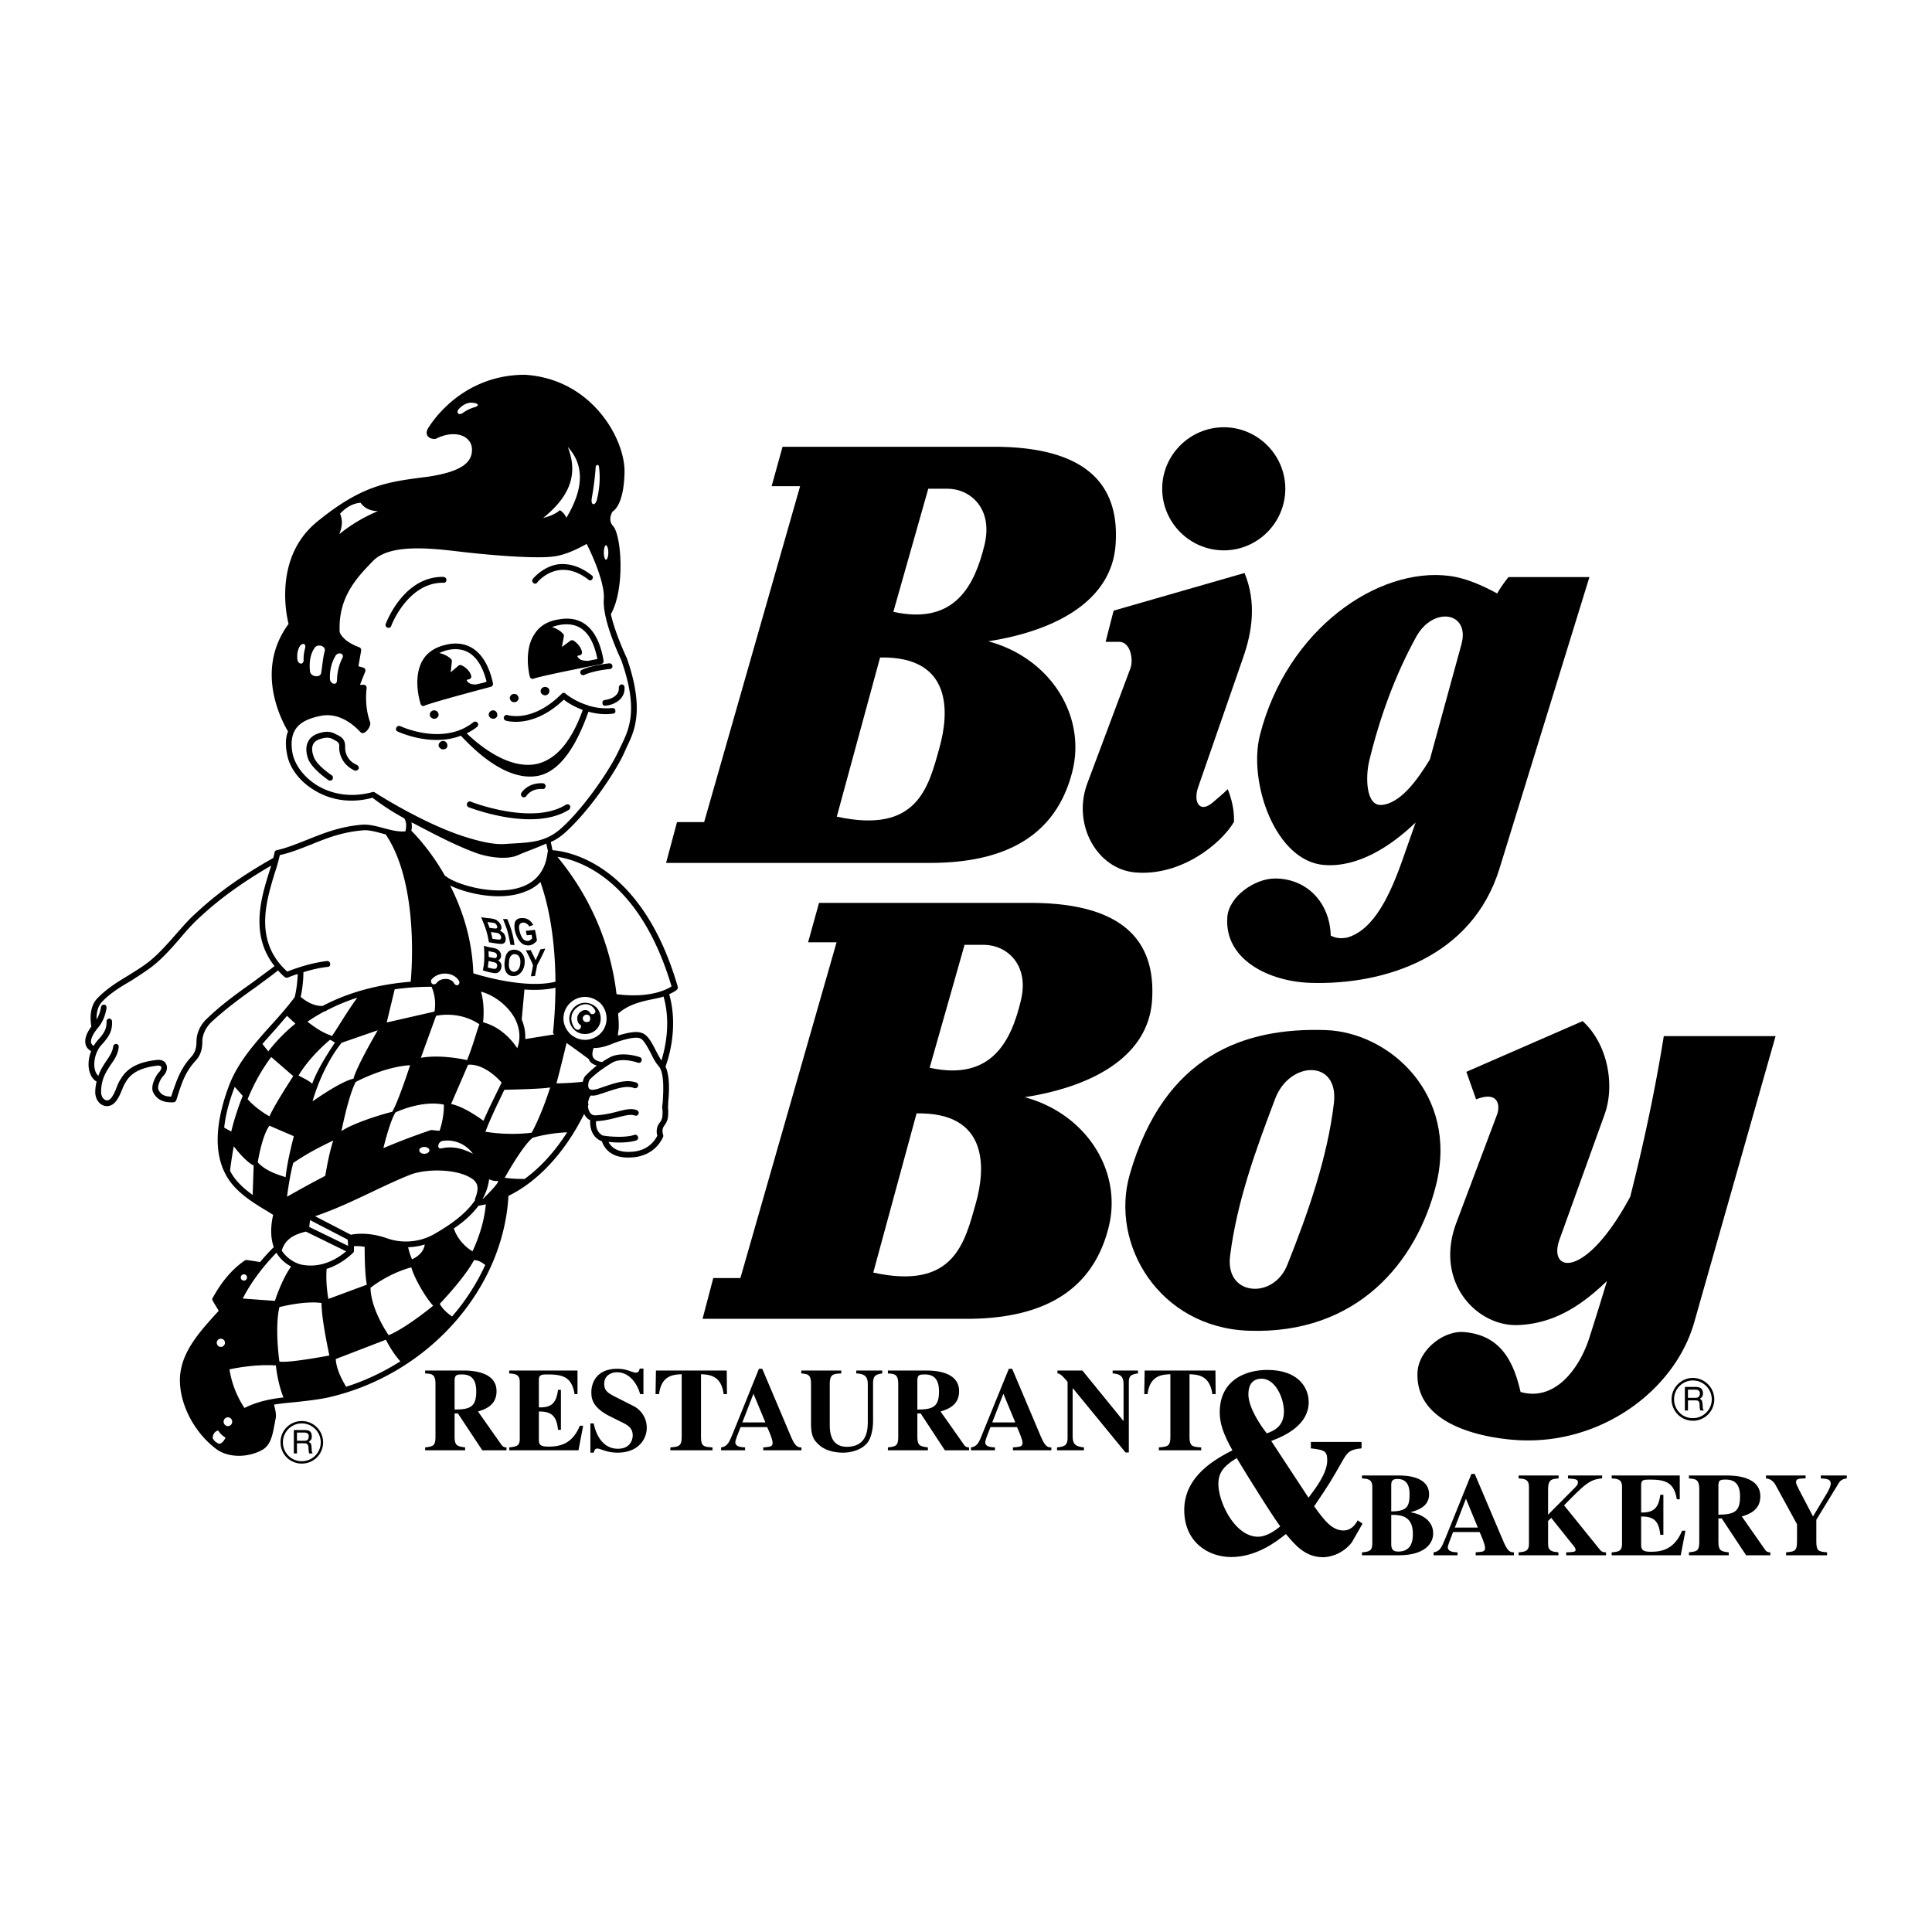
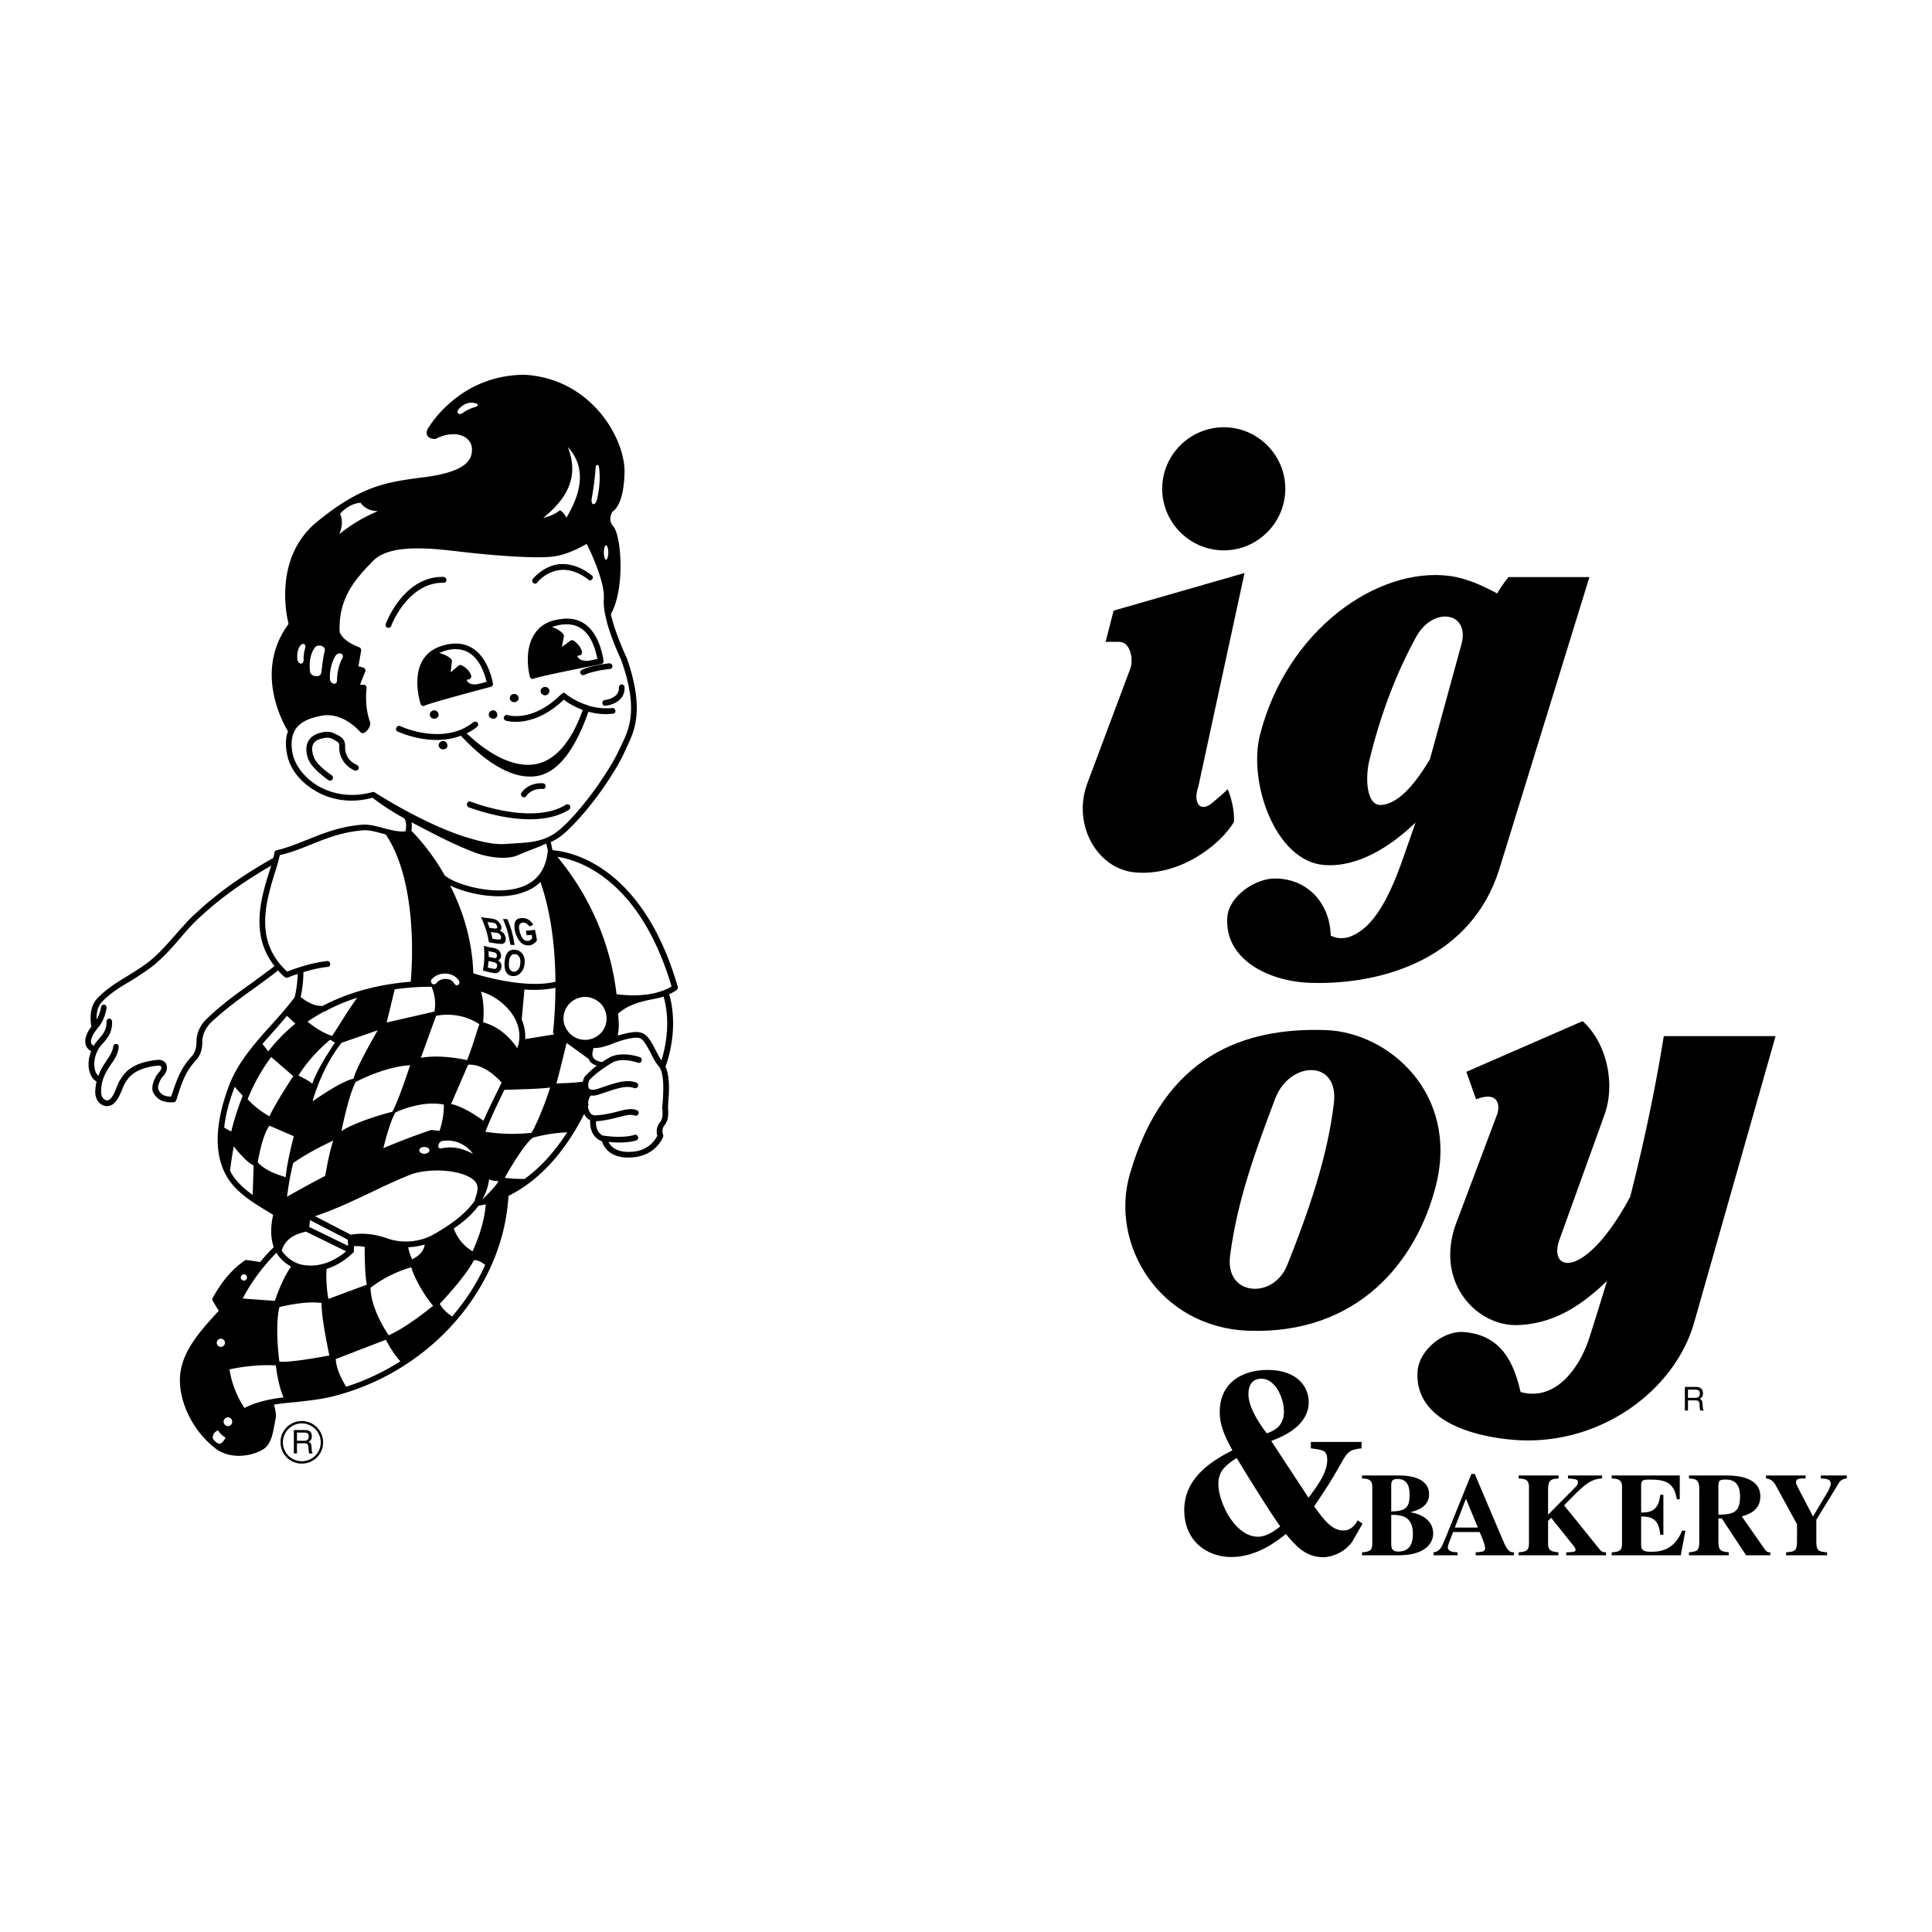
<svg xmlns="http://www.w3.org/2000/svg" width="2500" height="2500" viewBox="0 0 192.756 192.756">
  <g fill-rule="evenodd" clip-rule="evenodd">
    <path fill="#fff" d="M0 0h192.756v192.756H0V0z" />
    <path d="M184.252 147.209h-2.588v.293c.564.037.992.057.992.525 0 .311-.369.953-.467 1.09l-1.305 2.18-1.422-2.725c-.076-.195-.271-.488-.271-.662 0-.332.137-.408.953-.408v-.293h-3.951v.293c.604.037.896.545.955.66l2.141 3.912v1.732c0 .975-.273.994-1.09 1.07v.293h4.088v-.293c-.818-.076-1.072-.096-1.072-1.07v-2.18l2.24-3.658c.232-.391.582-.43.797-.467v-.292zM176.623 154.877c-.137 0-.312 0-.488-.213l-2.354-3.367c.621-.195 1.848-.564 1.848-2.006 0-1.984-2.51-2.082-3.328-2.082h-3.795v.293c.662.057 1.031.076 1.031 1.088v5.217c0 .955-.234.975-1.031 1.07v.293h3.971v-.293c-.76-.096-1.031-.135-1.031-1.07v-2.314h.33l2.434 3.678h2.414v-.294h-.001z" />
    <path d="M171.445 148.105c.059-.371.078-.488.738-.488.936 0 1.422.506 1.422 1.693 0 1.539-.604 1.791-2.16 1.811v-3.016z" fill="#fff" />
    <path d="M160.797 147.502c.547.037 1.033.057 1.033.836v5.703c0 .74-.371.779-1.033.836v.293h6.891l.469-2.453h-.332c-.74 1.791-1.928 2.104-3.096 2.104-.758 0-.992-.156-.992-.662v-2.861c1.168 0 1.771.35 1.908 1.83h.311v-3.99h-.311c-.176 1.459-.779 1.771-1.908 1.771v-2.746c0-.506.215-.545.857-.545 1.596 0 2.432.293 2.705 1.967h.291v-2.375h-6.793v.292zM160.232 154.877c-.252 0-.408-.037-.584-.232l-3.6-4.457c1.984-2.025 2.549-2.609 3.795-2.686v-.293h-3.406v.293c.838.057.992.115.992.389 0 .232-.098.33-.428.662l-2.549 2.568v-2.531c0-1.012.389-1.031 1.051-1.088v-.293h-3.99v.293c.545.037 1.031.057 1.031.836v5.703c0 .721-.389.779-1.031.836v.293h3.971v-.293c-.623-.076-1.031-.115-1.031-.836v-2.297l.311-.311 2.141 2.686c.195.215.293.369.293.525 0 .176-.215.215-.936.232v.293h3.971v-.292h-.001zM151.047 154.877c-.564.021-.76-.369-1.285-1.635l-2.627-6.189h-.332l-2.607 6.443c-.371.895-.525 1.285-1.168 1.381v.293h2.393v-.293c-.408-.018-.973-.057-.973-.506 0-.174.195-.66.525-1.518h2.648c.174.369.545 1.246.545 1.576 0 .391-.215.391-.936.447v.293h3.816v-.292h.001zM135.883 155.17h3.797c2.49-.039 3.309-1.188 3.309-2.18 0-1.344-1.246-1.947-2.238-2.102v-.02c.506-.156 1.83-.469 1.83-1.771 0-1.85-2.395-1.889-3.057-1.889h-3.641v.293c.545.037 1.031.057 1.031.836v5.703c0 .721-.369.779-1.031.836v.294z" />
    <path d="M138.803 151.141h.352c.758.039 1.809.215 1.809 1.889 0 .721-.154 1.771-1.459 1.771-.486 0-.701-.195-.701-.721v-2.939h-.001z" fill="#fff" />
    <path d="M130.783 143.861v.643c1.285.156 1.635.213 1.635 1.188 0 1.264-1.09 2.705-1.867 3.736l-3.719-5.664c1.596-.584 3.738-1.713 3.738-3.873 0-1.439-1.033-3.213-4.127-3.213-2.199 0-4.75 1.033-4.75 4.225 0 1.188.41 2.258 1.266 3.795-1.615.838-4.807 2.512-4.807 5.957 0 3.152 2.334 4.691 4.689 4.691 2.492 0 4.496-1.52 5.451-2.297.934 1.109 1.926 2.316 3.736 2.316.408 0 1.83-.176 2.842-1.48.039-.059 1.051-1.848 1.07-1.869l-.486-.33c-.291.584-.779 1.012-1.402 1.012-1.146 0-1.906-.973-2.938-2.412 1.596-2.375 1.596-2.375 2.938-4.73.43-.701.682-.953 1.791-1.051v-.643h-5.06v-.001z" />
-     <path d="M119.846 144.406c-.877-.059-1.168-.078-1.168-1.09v-6.209c.816.039 2.023.098 2.277 1.984h.33l-.02-2.355h-7.064l-.039 2.355h.33c.234-1.887 1.459-1.945 2.277-1.984v6.209c0 .992-.273 1.012-1.148 1.09v.291h4.225v-.291zM105.461 144.697h2.686v-.291c-.875-.098-1.129-.311-1.129-1.168v-4.711h.039l5.236 6.385h.33v-6.949c0-.564.078-.836.916-.934v-.293h-2.531v.293c.953.059 1.09.447 1.09 1.168v3.562h-.02l-4.088-5.023h-2.49v.293c.156 0 .35.039 1.012.838v5.586c0 .777-.33.875-1.051.953v.291zM104.896 144.406c-.564.02-.76-.369-1.285-1.635l-2.627-6.209h-.332l-2.627 6.461c-.35.877-.506 1.285-1.149 1.383v.291h2.395v-.291c-.408-.02-.973-.059-.973-.506 0-.195.193-.682.525-1.518h2.646c.156.369.545 1.244.545 1.557 0 .389-.215.408-.953.467v.291h3.834v-.291h.001zM96.682 144.406a.569.569 0 0 1-.486-.234l-2.355-3.348c.623-.195 1.849-.564 1.849-2.023 0-1.986-2.492-2.064-3.309-2.064h-3.795v.293c.662.039 1.031.059 1.031 1.07v5.217c0 .953-.233.992-1.031 1.09v.291h3.99v-.291c-.779-.117-1.051-.137-1.051-1.09v-2.297h.331l2.414 3.678h2.413v-.292h-.001zM88.021 136.736h-2.589v.293c1.012.039 1.148.447 1.148 1.168v3.582c0 .758-.02 2.568-2.083 2.568-1.712 0-1.712-1.635-1.712-2.297v-3.95c0-1.031.37-1.031 1.148-1.07v-.293h-3.99v.293c.662.059.973.098.973 1.07v3.951c0 1.266.312 1.674.817 2.121.759.682 1.869.76 2.394.76.701 0 1.733-.234 2.316-.875.506-.527.662-1.578.662-2.277v-3.758c0-.777.272-.895.915-.992v-.294h.001zM79.962 144.406c-.564.02-.759-.369-1.284-1.635l-2.628-6.209h-.33l-2.608 6.461c-.37.877-.526 1.285-1.168 1.383v.291h2.394v-.291c-.389-.02-.973-.059-.973-.506 0-.195.195-.682.526-1.518h2.647c.175.369.545 1.244.545 1.557 0 .389-.214.408-.934.467v.291h3.814v-.291h-.001zM71.087 144.406c-.875-.059-1.148-.078-1.148-1.09v-6.209c.798.039 2.024.098 2.258 1.984h.331l-.02-2.355h-7.065l-.039 2.355h.35c.234-1.887 1.441-1.945 2.258-1.984v6.209c0 .992-.273 1.012-1.129 1.09v.291h4.204v-.291zM64.197 139.092v-2.549h-.37c-.058.215-.116.408-.389.408-.331 0-.895-.389-1.83-.389-2.238 0-2.608 1.596-2.608 2.316 0 .545 0 1.557 2.024 2.51l.778.391c.779.369 1.324.641 1.324 1.439 0 .156-.059 1.324-1.479 1.324-1.479 0-2.18-1.344-2.414-2.531h-.331v2.92h.331c.059-.195.117-.408.351-.408.37 0 .896.408 2.024.408 2.161 0 2.919-1.439 2.919-2.473a2.431 2.431 0 0 0-1.285-2.16l-1.732-.875c-.993-.486-1.226-.74-1.226-1.383 0-.758.642-1.129 1.265-1.129 1.382 0 2.103 1.363 2.316 2.18h.332v.001zM50.805 137.029c.545.039 1.051.059 1.051.838v5.703c0 .719-.369.758-1.051.836v.291h6.91l.467-2.451h-.331c-.739 1.791-1.946 2.082-3.095 2.082-.778 0-.993-.137-.993-.662v-2.842c1.168 0 1.771.352 1.908 1.83h.292v-3.99h-.292c-.175 1.459-.779 1.771-1.908 1.752v-2.725c0-.506.214-.564.857-.564 1.596 0 2.433.291 2.705 1.965h.292v-2.355h-6.812v.292zM50.533 144.406a.57.57 0 0 1-.487-.234l-2.355-3.348c.623-.195 1.849-.564 1.849-2.023 0-1.986-2.511-2.064-3.329-2.064h-3.795v.293c.681.039 1.032.059 1.032 1.07v5.217c0 .953-.233.992-1.032 1.09v.291h3.99v-.291c-.779-.117-1.051-.137-1.051-1.09v-2.297h.331l2.433 3.678h2.414v-.292zM171.035 139.617a2.148 2.148 0 0 0-2.141-2.141c-1.168 0-2.121.975-2.121 2.141a2.131 2.131 0 0 0 4.262 0zM92.809 86.091H66.455l1.09-4.068h2.706l9.577-33.517h-2.842l1.09-3.932h21.06c10.199 0 12.535 4.593 12.166 9.771-.43 5.995-6.715 8.72-12.711 9.635 6.229 1.674 9.811 7.455 8.389 13.021-1.558 6.131-6.328 9.09-14.171 9.09zM96.429 131.58H70.094l1.07-4.068h2.706l9.596-33.499h-2.842l1.09-3.932h21.061c10.199 0 12.516 4.594 12.164 9.752-.428 5.994-6.715 8.719-12.709 9.633 6.209 1.676 9.789 7.455 8.369 13.021-1.556 6.134-6.306 9.093-14.17 9.093z" />
    <path d="M83.486 81.478l4.321-15.882c7.24-.136 6.89 5.508 5.937 8.954-1.11 4.009-2.2 8.68-10.258 6.928zM87.125 126.967l4.321-15.883c7.221-.137 6.889 5.508 5.917 8.953-1.128 4.01-2.199 8.682-10.238 6.93zM89.13 61.041l3.484-12.282h1.907c2.258 0 4.593 1.946 3.699 5.625-.954 3.873-2.861 8.039-9.09 6.657zM92.751 106.529l3.484-12.263h1.927c2.238 0 4.594 1.947 3.678 5.605-.934 3.875-2.842 8.039-9.089 6.658z" fill="#fff" />
-     <path d="M110.307 64.038l.799-3.114 13.061-3.757c1.207 2.939.779 5.859-.176 8.545L119.553 78.5c-.545 1.518.137 2.725 1.498 1.518.391-.351 1.033-.857 1.441-1.285.389.993.662 2.063.623 3.27-1.344 2.258-5.354 5.43-9.85 5.041-3.814-.331-6.307-4.788-4.787-8.875l4.301-11.484c.33-.896 0-2.647-1.109-2.647h-1.363zM122.104 42.627c3.367 0 6.131 2.764 6.131 6.131 0 3.387-2.764 6.151-6.131 6.151-3.387 0-6.152-2.764-6.152-6.151-.001-3.366 2.765-6.131 6.152-6.131zM141.236 82.062c-2.473 2.375-5.723 4.477-9.07 4.243-4.943-.331-7.65-8.292-6.463-12.963 2.688-10.55 11.758-16.798 18.9-15.883 1.674.214 3.289.954 4.77 1.751.33-.583.719-1.128 1.129-1.635h8.076l-8.973 29.08c-2.725 8.837-11.465 11.62-18.803 11.407-4.203-.117-8.682-2.336-8.35-6.58.156-2.044 2.744-3.834 4.75-3.834 3.23 0 5.488 2.453 5.566 5.703.701.35 1.246.253 1.635.194 2.686-.778 4.32-4.243 5.684-8.214l1.149-3.269z" />
+     <path d="M110.307 64.038l.799-3.114 13.061-3.757L119.553 78.5c-.545 1.518.137 2.725 1.498 1.518.391-.351 1.033-.857 1.441-1.285.389.993.662 2.063.623 3.27-1.344 2.258-5.354 5.43-9.85 5.041-3.814-.331-6.307-4.788-4.787-8.875l4.301-11.484c.33-.896 0-2.647-1.109-2.647h-1.363zM122.104 42.627c3.367 0 6.131 2.764 6.131 6.131 0 3.387-2.764 6.151-6.131 6.151-3.387 0-6.152-2.764-6.152-6.151-.001-3.366 2.765-6.131 6.152-6.131zM141.236 82.062c-2.473 2.375-5.723 4.477-9.07 4.243-4.943-.331-7.65-8.292-6.463-12.963 2.688-10.55 11.758-16.798 18.9-15.883 1.674.214 3.289.954 4.77 1.751.33-.583.719-1.128 1.129-1.635h8.076l-8.973 29.08c-2.725 8.837-11.465 11.62-18.803 11.407-4.203-.117-8.682-2.336-8.35-6.58.156-2.044 2.744-3.834 4.75-3.834 3.23 0 5.488 2.453 5.566 5.703.701.35 1.246.253 1.635.194 2.686-.778 4.32-4.243 5.684-8.214l1.149-3.269z" />
    <path d="M141.295 63.532c1.693-3.075 5.391-2.492 4.516.74l-3.154 11.503c-1.264 2.083-2.977 4.418-4.846 4.535-1.557.097-1.576-2.842-1.207-4.379 1.07-4.418 2.587-8.564 4.691-12.399z" fill="#fff" />
    <path d="M112.721 117.156c3.445-11.912 11.445-14.656 19.543-14.385 6.324.215 13.273 6.365 11.016 15.436-1.926 7.729-7.883 14.949-18.705 14.559-8.895-.311-13.878-8.602-11.854-15.61z" />
    <path d="M128.447 126.168c-.68 1.752-2.238 2.551-3.561 2.395-1.324-.137-2.414-1.227-2.162-3.25.682-5.432 2.551-10.551 4.498-15.689.719-1.906 2.314-2.9 3.678-2.861 1.344.039 2.453 1.109 2.18 3.328-.642 5.372-2.529 10.802-4.633 16.077z" fill="#fff" />
    <path d="M160.33 127.803a343.215 343.215 0 0 1-1.791 5.762c-1.031 3.113-3.465 6.268-6.832 5.314-.68-2.959-1.926-5.664-5.625-5.977-2.102-.174-4.496 1.811-4.65 3.912-.332 5.041 5.779 6.561 9.75 6.852 8.41.604 15.902-4.885 17.85-11.736l8.117-28.555h-11.154c-.816 5.119-1.965 10.57-3.348 16.02-4.457 8.311-8.271 7.611-7.045 4.244l4.477-12.42c1.09-2.996.291-7.104-2.18-9.342l-11.602 5.061.973 2.744c2.336-.914 2.395.74 2.084 1.537l-4.049 10.764c-2.238 5.938 2.043 10.375 6.131 10.219 3.601-.136 6.326-1.927 8.894-4.399zM54.951 84.008l.175.818c1.382.097 8.876 1.148 12.496 13.625.02.098 0 .215-.097.291-.02.039-.272.234-.759.449 1.012 3.561-.253 6.908-.37 7.221.448.953.37 2.529.272 3.523 0 .232-.02.467-.02.604l.02.232c0 .643 0 1.031-.409 1.557-.292.41-.097.877-.097.896.02.059.02.135 0 .195-.039.076-.759 1.984-3.251 2.062-2.121.117-2.705-1.148-2.861-1.615-1.051-.408-1.206-1.441-1.167-2.104-.234-.096-.467-.33-.603-.621-1.966 3.912-4.594 6.715-7.552 8.174-.526 9.402-8.078 17.85-17.966 20.107-.993.213-2.063.33-3.095.447-.759.078-1.557.137-2.335.271.039.098.059.215.078.293.097.389.175.836.058 1.246a5.99 5.99 0 0 1-.097.525c-.175.953-.37 2.023-1.246 2.473-1.246.68-3.075.836-4.399 0-2.258-1.598-3.834-4.518-3.776-7.125.078-2.646 2.004-4.73 3.873-6.773-.194-.33-.409-.662-.603-1.012a.233.233 0 0 1 0-.273c.915-1.654 1.927-2.861 3.231-3.756a.318.318 0 0 1 .194-.02c.468.059.935.137 1.304.195.428-.506.857-.994 1.363-1.48-.331-.973-.331-2.043-.058-3.23-.273-.156-.526-.332-.798-.486-1.44-.877-3.076-1.908-3.932-3.523-1.518-2.803-.603-6.463.389-9.051.896-2.238 2.55-4.107 4.166-5.898.798-.875 1.596-1.791 2.316-2.744.195-.76.272-1.557.312-2.316-.331.078-.662.215-.993.35a.344.344 0 0 1-.312-.057 5.516 5.516 0 0 1-.662-.662c-.682.564-1.401 1.051-2.083 1.576-1.577 1.109-3.192 2.297-4.632 3.641-.506.525-.837 1.205-.837 1.867 0 .643-.117 1.305-.623 1.869-1.07 1.168-1.401 2.141-1.966 3.971l-.039.059c-.019.098-.136.176-.272.176-1.012.059-1.674-.293-2.024-1.033-.253-.602.272-1.635.603-1.965.195-.215.272-.428.214-.545-.059-.117-.272-.117-.35-.117-1.655.195-2.647.701-3.192 1.654-.331.506-.467 1.207-.915 1.83-.331.467-.798.662-1.265.506-.506-.156-.856-.701-.856-1.344 0-.389.059-.738.136-1.051-.272-.154-.486-.408-.623-.758-.272-.643-.233-1.48.078-2.277-.351-.195-.506-.469-.545-.662-.136-.467.039-1.09.564-1.791-.195-1.207 0-2.18.584-2.803.934-.973 2.005-1.635 3.075-2.277.525-.332 1.07-.662 1.596-1.031 1.207-.837 2.239-2.025 3.231-3.154.623-.701 1.285-1.479 2.005-2.102 2.063-1.927 4.477-3.66 7.65-5.45.058-.195.116-.39.136-.564 0-.098.116-.195.214-.214 1.109-.253 2.063-.663 3.114-1.071 1.596-.642 3.25-1.304 5.45-1.479.681-.039 1.401.156 2.121.35.74.195 1.479.39 2.161.312.039-.175.175-.759-.078-1.227-.019-.02-.019-.02-.019-.058-1.635-.876-2.803-1.771-3.192-2.063-2.043.564-4.107.292-5.781-.74-1.44-.856-2.453-2.161-2.725-3.523-.194-.935-.175-1.732.078-2.355-.428-.739-3.465-5.956.058-10.725-.253-.973-1.421-6.676 2.803-10.16 4.438-3.64 6.988-3.99 10.569-4.458l.331-.039c4.068-.565 4.594-1.732 4.594-2.745 0-.526-.253-.935-.681-1.227-.74-.448-1.849-.389-2.919.156a.327.327 0 0 1-.137.02c-.058 0-.525 0-.72-.351-.117-.214-.078-.486.136-.817v.02c.039-.059 3.056-5.255 9.596-5.255 6.715.409 10.005 6.443 9.946 9.712-.058 2.939-.875 3.737-1.188 3.932-.136.195-.467.915.059 1.46.817.934 1.207 6.229-.234 8.778.429 1.946 1.558 4.301 1.558 4.321l.02.019c1.81 5.178.778 7.318.02 8.895-.098.214-.175.409-.273.604-.701 1.596-3.27 5.606-5.917 7.98-.469.409-.936.721-1.403.915z" />
    <path d="M65.987 105.809a17.56 17.56 0 0 1-.603-1.09c-.409-.799-.818-1.557-1.46-1.693-.545-.176-1.479.059-2.277.291.02-.564.175-.506.02-2.18 1.479-1.342 3.601-1.361 4.535-1.713.778 2.687.116 5.353-.215 6.385z" fill="#fff" />
    <path d="M66.124 109.896c-.02.271-.059.467-.059.643l.039.271c0 .584 0 .799-.272 1.188-.428.525-.312 1.09-.253 1.324-.175.311-.817 1.537-2.667 1.596-1.459.078-2.004-.584-2.199-.992.623.076 1.83.135 2.745-.137.175-.059.253-.234.195-.369-.059-.156-.214-.254-.351-.195-1.129.369-2.959.098-2.959.098-.039-.039-.077-.039-.136 0-.74-.332-.759-1.09-.74-1.461.856-.039 1.577-.232 2.18-.389.72-.176 1.265-.33 1.693-.176.155.059.312-.02.37-.193.058-.137-.04-.293-.195-.352-.583-.213-1.246-.02-2.005.176-.603.156-1.304.311-2.102.35-.544.02-.681-.506-.74-.816v-.117-.039c.059-.078.059-.156 0-.234.039-.408.195-.738.312-.777.214.039.487 0 .818-.117l.662-.215c1.207-.408 2.083-.68 2.803-.408.175.059.331-.02.39-.176a.287.287 0 0 0-.156-.369c-.953-.33-1.907-.039-3.23.408l-.623.215c-.292.078-.72.195-.896-.059-.136-.271-.02-.76.117-.895.272-.254.856-.838 2.18-1.635.993-.604 2.589-.02 2.589-.02.155.059.331-.02.37-.176.058-.156-.02-.332-.156-.369-.078-.039-1.907-.662-3.114.076a6.61 6.61 0 0 0-.662.41c-1.148-.195-1.032-.779-.856-1.402.662 0 1.09-.137 1.693-.35 1.012-.428 2.335-.799 2.88-.643.39.078.74.779 1.11 1.439.233.488.487.994.817 1.363.583.663.466 2.53.408 3.524zM35 123.189l-3.562-1.848c2.063-.701 3.796-1.539 5.489-2.336 1.265-.604 2.569-1.227 3.971-1.791 1.577-.623 4.613-.623 6.111.33.876.545.682 1.266.39 2.064 0 .059-.039.115 0 .135-.973 1.441-2.569 2.512-4.049 3.367-1.654.955-3.464.877-4.632.469-1.323-.468-2.55-.602-3.718-.39zM32.704 96.466c.156 0 .272-.136.233-.312 0-.156-.136-.272-.292-.272-1.188.136-2.472.468-3.99 1.052-3.328-3.018-2.122-6.93-1.246-9.83a16.54 16.54 0 0 0 .506-1.791c1.07-.234 2.024-.623 3.017-1.013 1.538-.623 3.134-1.284 5.294-1.459.662-.059 1.42.195 2.258.409 3.231 4.788 2.627 13.293 2.491 14.696-3.192.252-6.209 1.051-8.778 2.414-1.031.059-1.966-.701-2.199-.896.175-.797.272-1.654.272-2.471.896-.274 1.694-.45 2.434-.527z" fill="#fff" />
    <path d="M25.327 97.926c-1.596 1.129-3.25 2.316-4.672 3.697-.661.604-1.051 1.461-1.051 2.277 0 .584-.117 1.07-.467 1.48-1.128 1.227-1.479 2.297-2.063 4.029-.662 0-1.071-.234-1.265-.701-.136-.273.156-1.031.467-1.344.351-.35.487-.855.292-1.207-.039-.135-.292-.467-.895-.408-1.849.195-2.998.799-3.64 1.928-.194.271-.292.564-.428.875a3.974 3.974 0 0 1-.447.914c-.195.273-.409.371-.604.293-.214-.059-.467-.35-.467-.799 0-1.283.487-2.004.954-2.725.39-.545.72-1.031.798-1.752a.266.266 0 0 0-.234-.33c-.156 0-.312.098-.312.271-.078.545-.389.994-.72 1.48-.272.408-.564.855-.759 1.439a1.358 1.358 0 0 1-.272-.389c-.195-.486-.234-1.383.272-2.277.136-.254.331-.447.525-.662.428-.525.896-1.07.837-2.121 0-.137-.136-.273-.272-.273-.156.02-.292.156-.273.293.02.797-.331 1.246-.74 1.713a4.069 4.069 0 0 0-.545.721c-.194-.117-.233-.254-.253-.273-.078-.369.156-.914.72-1.576.428-.525.701-1.188.817-1.928.02-.154-.078-.33-.214-.33-.175-.02-.312.078-.331.213a3.72 3.72 0 0 1-.448 1.266c-.02-.74.136-1.303.506-1.732.836-.895 1.869-1.518 2.939-2.141.525-.33 1.09-.701 1.616-1.07 1.265-.856 2.316-2.063 3.328-3.231.604-.72 1.265-1.459 1.966-2.083 1.927-1.791 4.185-3.426 7.065-5.1-.798 2.589-2.335 6.657.332 10.024-.681.527-1.401 1.033-2.062 1.539zM52.401 88.953a4.188 4.188 0 0 0 1.518-.954c1.168 3.348 1.479 7.065 1.499 9.946-2.959.74-7.455-.604-8.194-.838-.117-3.483-1.129-6.422-2.316-8.758 1.693.818 5.061 1.596 7.493.604zM67 98.412c-.467.311-2.161 1.207-5.489.779-.409-3.543-1.791-8.721-5.897-13.704 2.101.312 8.193 2.18 11.386 12.925zM37.161 79.026c-1.966.545-3.912.292-5.508-.662-1.265-.778-2.18-1.946-2.453-3.134-.214-1.07-.097-1.907.312-2.511.467-.681 1.343-1.09 2.628-1.323 2.18-.351 3.776 1.635 3.814 1.635.078.097.175.136.331.097.312-.136.506-.428.604-.681.078-.194.078-.351 0-.467l.02.019c-.584-1.615-.331-3.328-.331-3.328.02-.195-.117-.35-.272-.35h-.389l.525-1.324a.297.297 0 0 0-.195-.389l-.486-.136.272-1.557c.02-.136-.059-.292-.175-.331-1.598-.584-1.928-1.382-1.967-1.519-.175-3.503 1.752-5.469 3.29-7.065 1.577-1.654 5.178-1.382 8.447-.993 3.387.409 7.786.74 9.499.525 1.362-.136 2.803-.934 3.406-1.265.448.876 1.81 3.796 1.713 5.47-.175 2.121 1.615 5.839 1.732 6.111 1.733 4.886.798 6.852.059 8.409-.117.233-.195.408-.312.642-.779 1.732-3.387 5.645-5.742 7.747-1.654 1.479-3.251 1.401-5.586 1.558-1.012.078-2.297-.195-3.64-.604-4.263-1.246-9.304-4.497-9.324-4.516-.078-.058-.194-.097-.272-.058z" fill="#fff" />
    <path d="M54.679 84.962l-.175-.799c-1.188.526-1.927.76-2.861 1.168-1.012.448-2.822.254-4.204-.252-2.355-.875-4.633-2.141-6.384-3.037.058.331.038.643-.02.837.331.331 1.907 1.927 3.367 4.515.02 0 .078.02.098.039.973.798 5.002 2.063 7.708.993 1.402-.564 2.199-1.674 2.414-3.289v-.039a.174.174 0 0 1 .057-.136zM58.376 99.463c-1.187 0-2.16.975-2.16 2.16 0 .564.253 1.09.642 1.5.409.389.935.623 1.518.623a2.2 2.2 0 0 0 1.538-.643 2.08 2.08 0 0 0 .603-1.48c0-.584-.214-1.109-.603-1.518-.408-.388-.973-.642-1.538-.642zM43.604 98.023c-.37.467-.798-.059-.506-.352.759-.797 2.161-.68 2.687.176.194.311-.214.721-.506.215-.313-.527-1.306-.505-1.675-.039zM33.482 65.42c.272-.428.915-.214.681.233-.35.662-.525 1.421-.544 2.258-.02.506-.662.351-.701-.175-.04-.798.155-1.654.564-2.316zM31.418 64.603c.312-.409 1.129-.137.974.369-.175.662-.214 1.343-.351 2.181-.097.506-1.051.369-1.109-.156-.098-.818 0-1.752.486-2.394zM29.862 64.564c.214-.448.701-.428.584.078-.175.701-.155.875-.155 1.226-.02.506-.565.428-.624-.097-.039-.526.02-.857.195-1.207zM33.93 51.25c.604-.643 1.285-1.032 2.043-1.09.39.544.954.817 1.732.836a15.639 15.639 0 0 0-3.854 2.297c.254-.641.39-1.284.079-2.043zM46.192 41.187c-.408.312-.759-.02-.389-.408.351-.37.779-.604 1.207-.604.682.02.935.292.292.467a3.721 3.721 0 0 0-1.11.545zM56.645 44.593c1.654 1.791 1.616 4.146-.136 7.065a1.736 1.736 0 0 0-.643-.759c-.506.428-1.09.623-1.674.779 2.297-1.868 3.659-4.048 2.453-7.085zM59.428 46.637c.02-.292.292-.351.331-.059.156 1.148.039 2.258-.195 3.231-.156.701-.642.643-.525-.078.155-.933.292-1.731.389-3.094zM60.459 54.404c.117 0 .233.331.233.72 0 .39-.117.72-.233.72-.117 0-.214-.331-.214-.72.001-.39.097-.72.214-.72zM29.472 102.129l-.837-.777-1.109 1.285c-.447.506-.895.992-1.343 1.518l.584.74a16.468 16.468 0 0 1 2.705-2.766zM24.217 109.332l-.798-.896c-.467 1.188-.896 2.609-1.051 4.068l.701.391a26.322 26.322 0 0 1 1.148-3.563zM35.643 99.541c-1.071 1.479-1.947 2.998-2.511 3.814-.837-.291-1.421-.623-2.453-1.42.525-.371 1.09-.701 1.693-1.031.078 0 .136-.02.195-.078a18.86 18.86 0 0 1 3.076-1.285zM27.059 105.459l2.2 1.906s-1.81 2.744-2.375 4.01c0 0-1.226-.643-2.18-1.713.642-1.557 1.421-2.959 2.355-4.203zM23.322 114.373c.564.721 1.382 1.635 1.985 1.906l-.098 2.939c-.895-.643-1.693-1.361-2.199-2.297-.02-.039-.02-.096-.059-.117v-.018a42.84 42.84 0 0 1 .371-2.413zM25.716 115.969s.409-2.646 1.167-3.658l2.433 1.049s-.662 2.453-.817 4.088c-.701-.233-1.927-.565-2.783-1.479zM31.146 108.125c-.272-.273-.837-.545-1.362-.818.72-1.207 1.869-2.49 3.134-3.561.175.039.351.213.506.252-1.032 1.576-1.791 2.822-2.278 4.127zM28.635 119.395c.156-1.148.331-2.277.623-3.367 1.324-.914 2.647-1.596 3.99-2.238-.351 1.07-.604 2.395-.798 3.523-1.343.699-2.608 1.4-3.815 2.082zM31.185 109.877s.876-3.328 2.9-5.84l3.601-1.246s-2.161 3.699-2.414 4.828c-1.07.233-2.978 1.498-4.087 2.258zM34.066 112.855s.701-3.562 1.421-4.906c0 0 2.803-1.518 5.431-1.674 0 0-1.207 3.719-1.791 4.652-.935.216-3.874 1.11-5.061 1.928zM38.25 114.549c.272-1.111.779-2.9 1.207-3.562 0 0 2.55-1.246 4.827-.779 0 0 .059 1.188-.428 2.609-.117 0-.214-.02-.312-.02l-.467-.059c-.059 0-.097.02-.117.02a67.533 67.533 0 0 0-4.71 1.791zM48.236 111.822c-.856-.621-2.16-1.459-3.231-1.674l1.693-3.912s1.479-.291 3.348 1.771c-.077.176-.175.35-.252.525-.526 1.072-1.071 2.161-1.558 3.29zM46.601 105.77s-2.492-.604-4.613-.234l1.519-4.184s2.219-.564 4.321.836c-.351.955-.585 1.966-1.227 3.582zM43.35 100.924l-4.769 1.09.798-3.311a25.745 25.745 0 0 1 3.678-.252 4.41 4.41 0 0 1 .293 2.473zM51.604 104.582c-.428-.662-1.558-2.102-3.407-2.588 0 0 .214-1.674-.214-3.057 1.285.332 2.647 1.363 3.348 2.607.37.683.74 1.792.273 3.038zM52.051 101.721l.272-2.998c1.051.078 2.141.039 3.095-.174-.02 2.549-.234 4.34-.234 4.398-.039.078.02.176.097.234l.02.02-2.9.467a4.315 4.315 0 0 0-.35-1.947zM56.528 104.057c-.253 1.051-.779 3.211-1.013 4.029 0 0 1.266 0 2.628-.156.059-.271.156-.506.312-.643.214-.213.545-.545 1.09-.973-.506-.156-.72-.389-.798-.643-.429-.329-1.402-1.03-2.219-1.614zM50.338 108.729c1.518-.039 3.815-.098 4.555-.234 0 0-.817 2.629-1.849 4.516 0 0-2.122.312-4.613-.098.545-1.439 1.226-2.803 1.869-4.145l.038-.039zM52.343 117.623c-.681 0-1.382-.02-1.985-.117 0 0 1.752-3.172 2.784-3.99 0 0 1.518-.467 3.445-.545-1.247 1.947-2.668 3.504-4.244 4.652zM48.8 117.662c.272.117.584.195.817.156.37-.039-.661 1.031-1.421 1.791h-.039a5.424 5.424 0 0 0 .643-1.947zM44.071 114.568c-.526.135-.409-.662.097-.74 1.44-.215 2.53.584 3.017 1.285-.935-.488-1.947-.799-3.114-.545zM42.338 114.432c.272 0 .506.154.506.33 0 .195-.233.352-.506.352-.292 0-.506-.156-.506-.352 0-.176.214-.33.506-.33zM45.103 131.346c-.448-.311-.954-.74-1.227-1.266 0 0 2.453-2.549 3.406-4.34 0 0 .409-.117 1.129.467a21.457 21.457 0 0 1-3.308 5.139zM48.469 120.154c-.136 1.557-.603 3.113-1.323 4.689 0 0-1.324-.699-1.869-2.277.915-.621 1.791-1.361 2.453-2.258.253-.058.486-.095.739-.154zM21.901 144.057c-.292-.098-.545-.273-.681-.584.019-.391.194-.643.544-.76.176.291.409.525.74.721-.156.31-.331.545-.603.623zM22.738 141.408c.233 0 .428.195.428.428a.437.437 0 0 1-.428.449.437.437 0 0 1-.428-.449c0-.232.194-.428.428-.428zM22.037 133.564c.214 0 .409.176.409.408 0 .215-.194.41-.409.41a.412.412 0 0 1-.409-.41.4.4 0 0 1 .409-.408zM43.214 130.275s-2.687 2.219-4.438 2.939c0 0-1.771-2.512-1.81-4.73 0 0 1.674-1.383 4.068-2.043.331 1.149 1.422 2.997 2.18 3.834zM34.533 138.354c-.506-.838-.993-1.85-1.032-2.764l5.002-1.928s.564 1.188 1.44 2.16c-1.673 1.051-3.483 1.928-5.41 2.532zM22.894 136.621c1.128-.234 2.861-.506 4.632-.391 0 0 .156 1.732.759 3.193-1.343.154-2.667.428-3.893 1.051a9.69 9.69 0 0 1-1.498-3.853zM32.859 135.238s-4.087.779-4.983.604c0 0-.486-3.348 0-5.43 0 0 2.511-.662 4.204-.41.001 1.285.39 3.328.779 5.236zM30.523 122.879l4.01 1.965c-.896.76-2.492 1.732-4.477 1.324-.798-.195-1.538-.758-1.946-1.4.37-1.227 1.362-1.637 2.413-1.889zM34.689 123.676c.02.195.039.43.039.623l-3.873-1.887.078-.682 3.756 1.946zM24.333 127.141c.176 0 .312.137.312.312a.308.308 0 0 1-.312.311.308.308 0 0 1-.312-.311.31.31 0 0 1 .312-.312zM40.723 124.436c.137.682.389 1.207.389 1.207.856-.408 1.188-.953 1.266-1.479a6.46 6.46 0 0 1-1.655.272zM35.312 124.338c.253-.02.604-.02 1.071.059 0 0-.02 2.57.214 3.777 0 0-3.25 1.205-3.834 1.42 0 0-.292-1.459-.175-2.998 1.188-.369 2.103-1.09 2.647-1.615.059-.039.078-.117.078-.193l-.001-.45zM24.217 129.555l3.211.234s.662-2.104 1.616-3.426c-.623-.332-1.148-.818-1.46-1.383-1.44 1.481-2.569 3.018-3.367 4.575z" fill="#fff" />
    <path d="M48.002 91.502c.292.059.584.097.876.117.233.039.408.059.525.117a.75.75 0 0 1 .331.233c.117.098.194.233.253.351.039.136.058.233.039.331-.039.097-.078.175-.156.214.137.039.253.137.37.233.097.117.156.253.195.409a.75.75 0 0 1-.039.467.42.42 0 0 1-.292.195c-.078.02-.272 0-.584-.039-.253-.039-.486-.078-.74-.117-.078-.428-.155-.837-.292-1.246-.135-.428-.311-.836-.486-1.265z" />
    <path d="M48.625 91.989c.078.195.155.39.214.584.097.02.195.02.292.039.175.02.292.039.331.02.058 0 .116-.02.136-.059a.228.228 0 0 0-.02-.194.405.405 0 0 0-.116-.195c-.039-.058-.098-.078-.156-.097a2.39 2.39 0 0 0-.428-.059c-.078-.02-.175-.02-.253-.039zM48.976 93.001c.059.214.117.447.156.661l.409.059c.175.02.292.02.331.02.059-.02.078-.059.098-.097.039-.059.039-.117.019-.195a.466.466 0 0 0-.117-.214.298.298 0 0 0-.155-.117c-.078-.039-.195-.058-.389-.078-.119-.019-.236-.039-.352-.039z" fill="#fff" />
    <path d="M50.922 94.266a15.453 15.453 0 0 0-.272-1.284c-.117-.429-.292-.856-.467-1.285h.429c.175.429.35.856.467 1.305.117.428.195.856.253 1.284-.137 0-.274-.02-.41-.02zM52.557 93.312c-.039-.156-.059-.292-.098-.448.292-.02.604-.059.915-.097.078.37.155.72.195 1.07-.078.117-.195.234-.351.331s-.312.156-.487.156c-.214 0-.389-.039-.564-.136-.175-.097-.312-.272-.447-.467a2.721 2.721 0 0 1-.312-.72 2.13 2.13 0 0 1-.078-.74c.02-.214.078-.37.175-.467.117-.117.273-.175.487-.195.253-.02.486.02.701.136.194.117.37.292.506.545-.136.059-.272.098-.389.156a.7.7 0 0 0-.292-.292.51.51 0 0 0-.331-.097c-.195.02-.312.097-.37.253s-.039.37.039.662c.078.312.195.545.332.72a.63.63 0 0 0 .467.195.546.546 0 0 0 .233-.078.688.688 0 0 0 .214-.195c-.02-.097-.039-.214-.059-.331-.155.02-.331.02-.486.039zM48.275 94.364c.272.078.564.156.856.194.233.039.389.098.486.156a.575.575 0 0 1 .253.234.685.685 0 0 1 .117.37.594.594 0 0 1-.078.331.592.592 0 0 1-.214.175.624.624 0 0 1 .273.272.644.644 0 0 1 .058.389.743.743 0 0 1-.195.43c-.117.115-.234.174-.37.174-.078.02-.272-.02-.584-.078a8.707 8.707 0 0 1-.701-.193c.078-.391.137-.799.137-1.207a8.89 8.89 0 0 0-.038-1.247z" />
    <path d="M48.742 94.889c0 .194.019.39.019.584.078.02.175.039.273.058.175.04.272.04.311.059.078 0 .137-.019.175-.059.04-.058.058-.117.058-.194s-.019-.136-.058-.195c-.039-.039-.078-.078-.117-.097a2.906 2.906 0 0 0-.428-.097l-.233-.059zM48.742 95.882c-.02.214-.039.429-.078.642.136.039.272.078.389.098.175.039.292.039.331.039.059 0 .098-.039.136-.078a.29.29 0 0 0 .078-.194.31.31 0 0 0-.02-.194c-.039-.059-.077-.117-.136-.137-.059-.039-.175-.058-.37-.097a1.52 1.52 0 0 0-.33-.079z" fill="#fff" />
    <path d="M50.338 96.018c.039-.311.078-.544.156-.739.078-.176.195-.331.331-.409a1.023 1.023 0 0 1 1.265.253c.195.233.292.564.253.993-.039.428-.195.76-.447.992-.214.215-.467.293-.759.273s-.487-.156-.623-.371c-.157-.252-.195-.584-.176-.992z" />
    <path d="M50.786 96.037c-.039.293 0 .506.078.662.097.156.214.234.37.254s.312-.059.448-.195c.117-.137.214-.351.233-.662.02-.292-.019-.525-.136-.662a.46.46 0 0 0-.409-.233.425.425 0 0 0-.409.195c-.117.135-.175.35-.175.641z" fill="#fff" />
-     <path d="M52.966 97.4c.078-.371.156-.721.214-1.09a8.294 8.294 0 0 0-.331-.74 13.306 13.306 0 0 0-.39-.759c.175 0 .331 0 .487-.02.175.35.35.681.487 1.012.175-.351.331-.721.486-1.09.156-.019.312-.039.486-.078-.117.292-.253.564-.389.837-.137.272-.272.544-.429.818-.059.369-.136.719-.214 1.09-.135.001-.271.02-.407.02zM58.376 103.162c-.428 0-.798-.137-1.109-.449a1.546 1.546 0 0 1-.467-1.09c0-.408.175-.797.467-1.109.312-.291.682-.467 1.109-.467.429 0 .818.176 1.129.467.292.312.428.701.428 1.109.001.877-.681 1.539-1.557 1.539z" />
    <path d="M59.35 100.748c-.409-.701-1.188-.682-1.732-.273-.564.391-.856 1.148-.37 1.967.214.369.467.35.603.213.156-.135.195-.389-.078-.486-.331-.486-.175-.953.136-1.207.292-.252.739-.291.954.078.097.176.272.176.408.098.118-.079.196-.234.079-.39z" fill="#fff" />
    <path d="M58.532 101.234a.378.378 0 0 0-.389.389c0 .137.098.215.117.273.058.02.136.078.272.078s.214-.059.273-.078a.457.457 0 0 0 .078-.273c0-.135-.039-.232-.078-.271a.358.358 0 0 0-.273-.118z" fill="#fff" />
    <path d="M35.623 76.32c-1.304-.545-1.188-1.791-1.188-1.83v-.039c0-.72-.409-.935-.778-1.129l-.136-.059c-.545-.331-1.148-.331-1.946-.02-.915.39-1.246 1.285-.837 2.453.37 1.012 1.966 2.083 2.024 2.141.136.078.331.059.409-.078.078-.136.059-.331-.078-.409-.428-.292-1.557-1.129-1.791-1.85-.234-.603-.312-1.401.486-1.712.779-.292 1.148-.195 1.46-.02l.136.078c.331.175.467.253.467.604-.059.584.194 1.81 1.538 2.433.136.039.312-.04.389-.175.059-.135-.019-.291-.155-.388zM56.781 80.778c.097-.078.156-.273.078-.409-.078-.136-.272-.156-.409-.078-3.328 2.083-9.421-.272-9.479-.312-.156-.059-.331.039-.37.175-.059.136.02.331.156.389.272.079 6.442 2.493 10.024.235zM54.133 78.714c.156.039.292-.097.292-.234.039-.175-.097-.311-.233-.331-1.538-.098-2.161.935-2.18.973a.284.284 0 0 0 .117.389c.136.078.292.039.389-.097.02-.038.467-.758 1.615-.7zM44.246 58.141c.175.019.292-.117.292-.272.02-.175-.117-.272-.292-.312-3.951-.078-5.684 4.496-5.761 4.691a.288.288 0 0 0 .156.37c.175.058.331-.02.389-.156-.001-.059 1.674-4.379 5.216-4.321zM53.608 58.102c.078-.097 2.122-2.569 5.099-.272.098.117.292.097.37-.039.117-.117.097-.312-.039-.39-1.09-.856-2.18-1.207-3.29-1.109-1.596.214-2.55 1.44-2.588 1.46-.098.136-.078.331.058.408a.24.24 0 0 0 .39-.058zM42.105 65.985c-.954 1.791-.156 4.185-.137 4.263.059.155.253.253.39.155.875-.37 6.579-1.868 6.637-1.888.137-.039.234-.234.176-.37 0-.02-.02-.078-.02-.136-.954-3.951-3.348-4.009-4.671-3.679-1.11.253-1.908.798-2.375 1.655zM53.219 67.717c.915-.331 6.715-1.44 6.773-1.46.156-.039.273-.214.214-.351 0-.039-.02-.117-.02-.194-.72-3.757-2.803-4.224-4.438-3.912-1.09.155-1.927.661-2.433 1.479-1.109 1.674-.486 4.127-.447 4.243.02.137.215.253.351.195zM53.745 77.391c2.16-.467 3.776-2.998 4.963-6.384.701.195 1.538.312 2.434.195.175 0 .292-.136.252-.292 0-.175-.136-.272-.292-.272-.895.097-1.712-.039-2.394-.234-.059-.039-.117-.078-.194-.078-1.265-.409-2.103-1.129-2.103-1.129-.097-.117-.292-.078-.389.039-2.861 2.861-5.275 2.141-5.392 2.102-.136-.039-.292.039-.35.195-.059.136.02.311.194.37.117.02 2.725.817 5.781-2.103.292.253.993.701 1.888 1.032-1.129 3.153-2.667 4.963-4.613 5.392-2.938.604-6.034-2.161-6.968-3.056a5.51 5.51 0 0 0 1.051-.662c.117-.117.137-.272.02-.409-.078-.117-.272-.136-.408-.039-2.998 2.394-7.26.409-7.28.389-.175-.059-.331 0-.389.137-.098.155-.039.331.097.389.175.078 3.367 1.558 6.326.428.758.778 4.301 4.71 7.766 3.99z" />
    <path d="M60.342 69.839a.266.266 0 0 0-.233.331c0 .156.137.272.292.233.701-.039 1.985-.545 1.908-1.83 0-.175-.136-.292-.312-.292-.136.04-.272.175-.253.331.058 1.052-1.343 1.227-1.402 1.227zM44.226 73.926a.457.457 0 0 0-.467.448c0 .078.058.194.136.252.078.098.195.137.331.137a.48.48 0 0 0 .312-.117c.078-.078.098-.155.098-.272-.001-.253-.196-.448-.41-.448zM48.761 71.318c0 .117.059.195.137.272a.471.471 0 0 0 .312.118.393.393 0 0 0 .292-.118c.097-.077.116-.155.116-.272 0-.253-.194-.448-.408-.448a.442.442 0 0 0-.449.448zM42.883 71.318c0 .117.058.195.136.272a.426.426 0 0 0 .292.118c.136 0 .253-.039.331-.137.175-.136.137-.39 0-.564a.468.468 0 0 0-.331-.136.435.435 0 0 0-.428.447zM51.292 70.053c.136 0 .253-.02.331-.136.175-.136.137-.389 0-.545-.078-.098-.194-.136-.331-.136a.42.42 0 0 0-.428.428c0 .117.058.194.136.272.078.097.195.117.292.117zM53.939 68.943c0 .233.194.428.448.428a.432.432 0 0 0 .428-.428.392.392 0 0 0-.098-.272.505.505 0 0 0-.331-.136c-.253 0-.447.194-.447.408zM57.929 67.211c.059.136.253.195.389.117 0 0 .759-.39 2.531-.584a.255.255 0 0 0 .252-.292c0-.175-.156-.272-.311-.272-1.869.214-2.725.623-2.745.662-.135.038-.194.233-.116.369z" />
    <path d="M48.547 68.009c-.214.097-.584.175-1.012.272-.643.04-.837-.175-.974-.409v-.019c.039-.04.136-.059.214-.078.175-.039.292-.195.233-.37-.175-.623-.856-.993-.934-1.012-.117-.059-.253-.059-.331.019l-.778.662.116-1.07c.02-.078 0-.156-.078-.253-.37-.351-.798-.506-1.188-.604.253-.098.487-.195.759-.272 1.988-.467 3.331.604 3.973 3.134zM55.866 62.345c2.005-.331 3.212.779 3.737 3.407-.253.039-.564.116-1.012.194l-.039-.02c-.623 0-.836-.214-.954-.467a.687.687 0 0 1 .214-.078c.175 0 .272-.175.253-.331-.117-.642-.74-1.07-.817-1.129-.117-.059-.253-.059-.331 0l-.856.623.195-1.032c.02-.097 0-.194-.059-.253-.331-.389-.778-.584-1.129-.701.253-.077.487-.155.798-.213z" fill="#fff" />
    <path d="M32.236 143.9a2.126 2.126 0 0 0-2.122-2.121c-1.188 0-2.141.953-2.122 2.121a2.1 2.1 0 0 0 2.122 2.121 2.113 2.113 0 0 0 2.122-2.121z" />
    <path d="M32.002 143.9a1.889 1.889 0 0 1-1.888 1.887 1.877 1.877 0 0 1-1.888-1.887c0-1.031.837-1.889 1.888-1.889a1.904 1.904 0 0 1 1.888 1.889z" fill="#fff" />
    <path d="M29.316 145.01h.312v-1.012h.759c.487 0 .351.447.409.719l.039.293h.37c-.136-.195-.097-.254-.117-.564-.039-.408-.039-.447-.292-.584.234-.176.331-.291.312-.604-.02-.525-.37-.584-.74-.584h-1.051v2.336h-.001z" />
    <path d="M30.368 142.928c.195 0 .487.059.428.447-.02.311-.214.369-.428.369h-.74v-.816h.74zM74.065 141.914l1.109-2.861 1.188 2.861h-2.297zM45.355 137.633c.059-.369.098-.506.74-.506.934 0 1.421.506 1.421 1.693 0 1.537-.604 1.809-2.161 1.809v-2.996zM98.998 141.914l1.109-2.861 1.188 2.861h-2.297zM91.525 137.633c.058-.369.077-.506.739-.506.934 0 1.421.506 1.421 1.693 0 1.537-.604 1.809-2.16 1.809v-2.996zM124.555 139.111c0-1.264.701-1.557 1.305-1.557 1.4 0 2.238 1.965 2.238 3.27 0 1.52-1.051 1.947-1.713 2.18-.604-.777-1.83-2.549-1.83-3.893zM121.559 148.064c0-1.146.525-1.789 1.828-2.588l1.168 1.908c.994 1.576 2.238 3.6 3.174 4.904-.662.545-1.461 1.031-2.219 1.031-2.297.001-3.951-3.444-3.951-5.255zM145.148 152.406l1.11-2.881 1.187 2.881h-2.297zM138.803 148.143c.02-.271.02-.584.623-.584.953 0 1.207.701 1.207 1.52 0 1.207-.254 1.713-1.83 1.713v-2.649zM170.783 139.617a1.874 1.874 0 0 1-1.889 1.869c-1.031.02-1.869-.836-1.869-1.869-.02-1.031.838-1.887 1.869-1.887a1.89 1.89 0 0 1 1.889 1.887z" fill="#fff" />
    <path d="M168.098 140.727h.311v-1.012h.779c.486 0 .35.428.389.721l.059.291h.35c-.135-.213-.078-.252-.117-.564-.037-.408-.037-.447-.271-.604.234-.174.311-.271.311-.582-.039-.525-.389-.604-.758-.604H168.1v2.354h-.002z" />
    <path d="M169.168 138.645c.174 0 .467.059.428.447-.039.312-.234.371-.428.371h-.76v-.818h.76z" fill="#fff" />
  </g>
</svg>